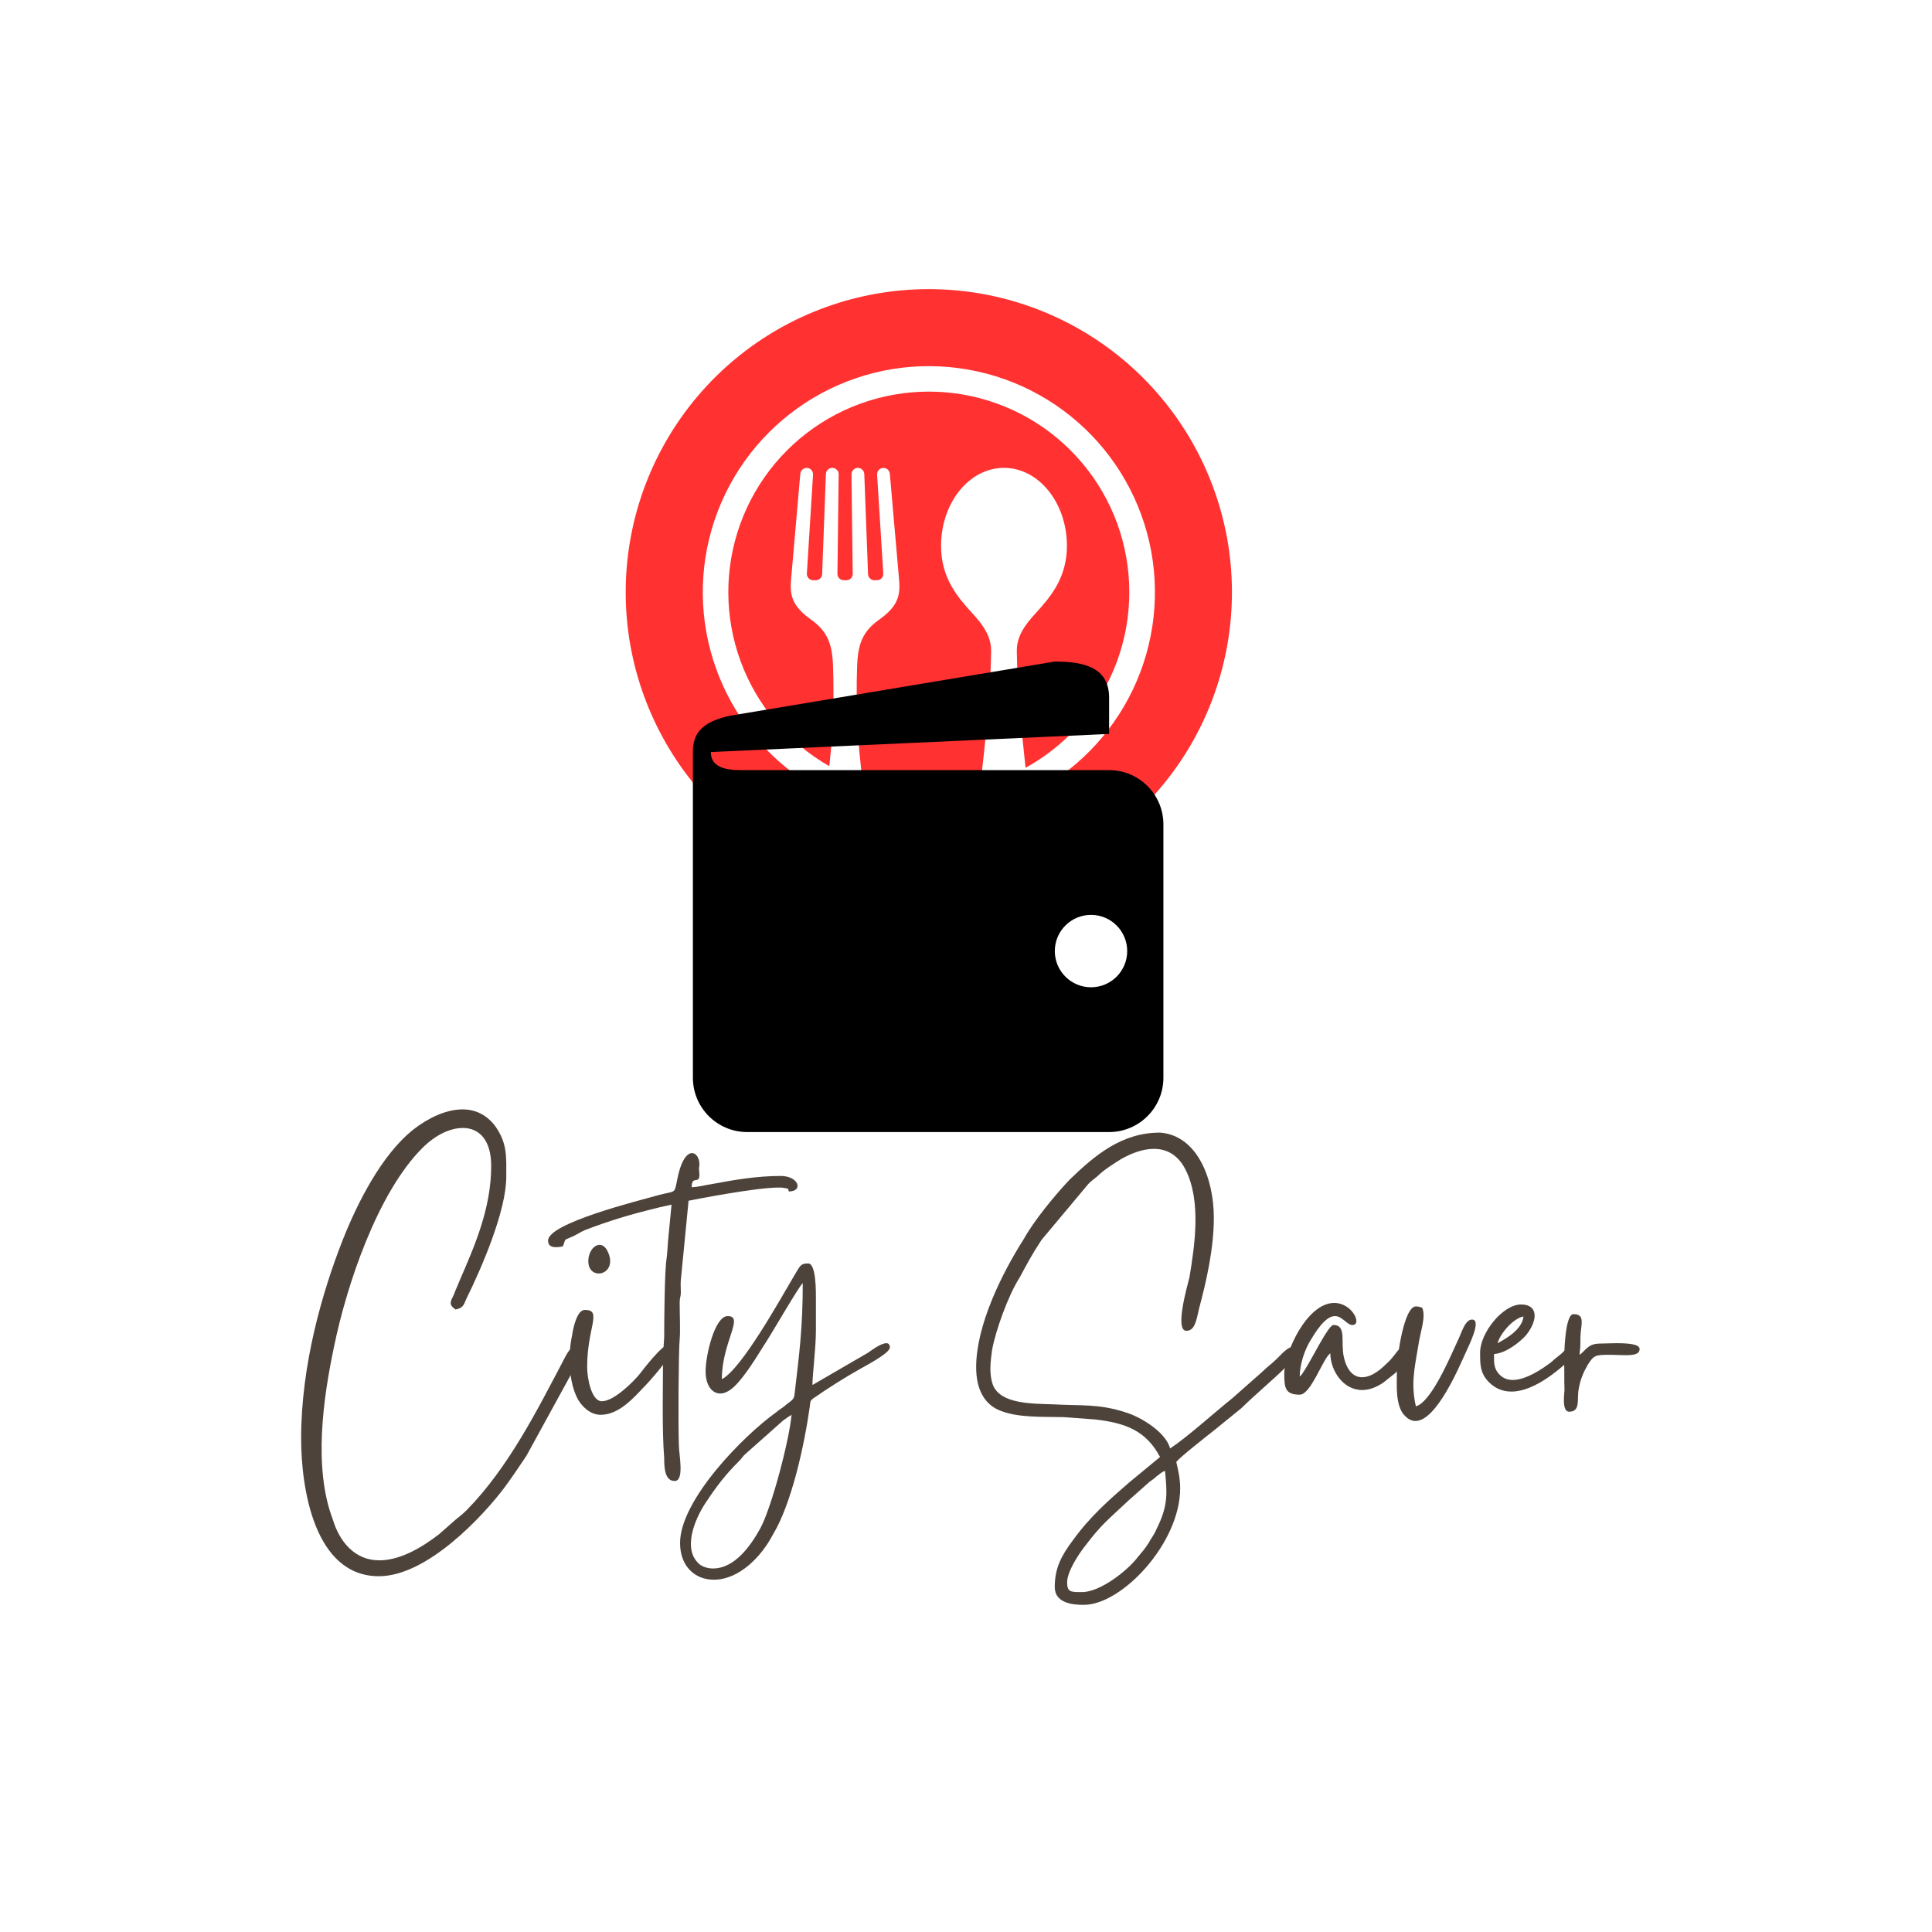
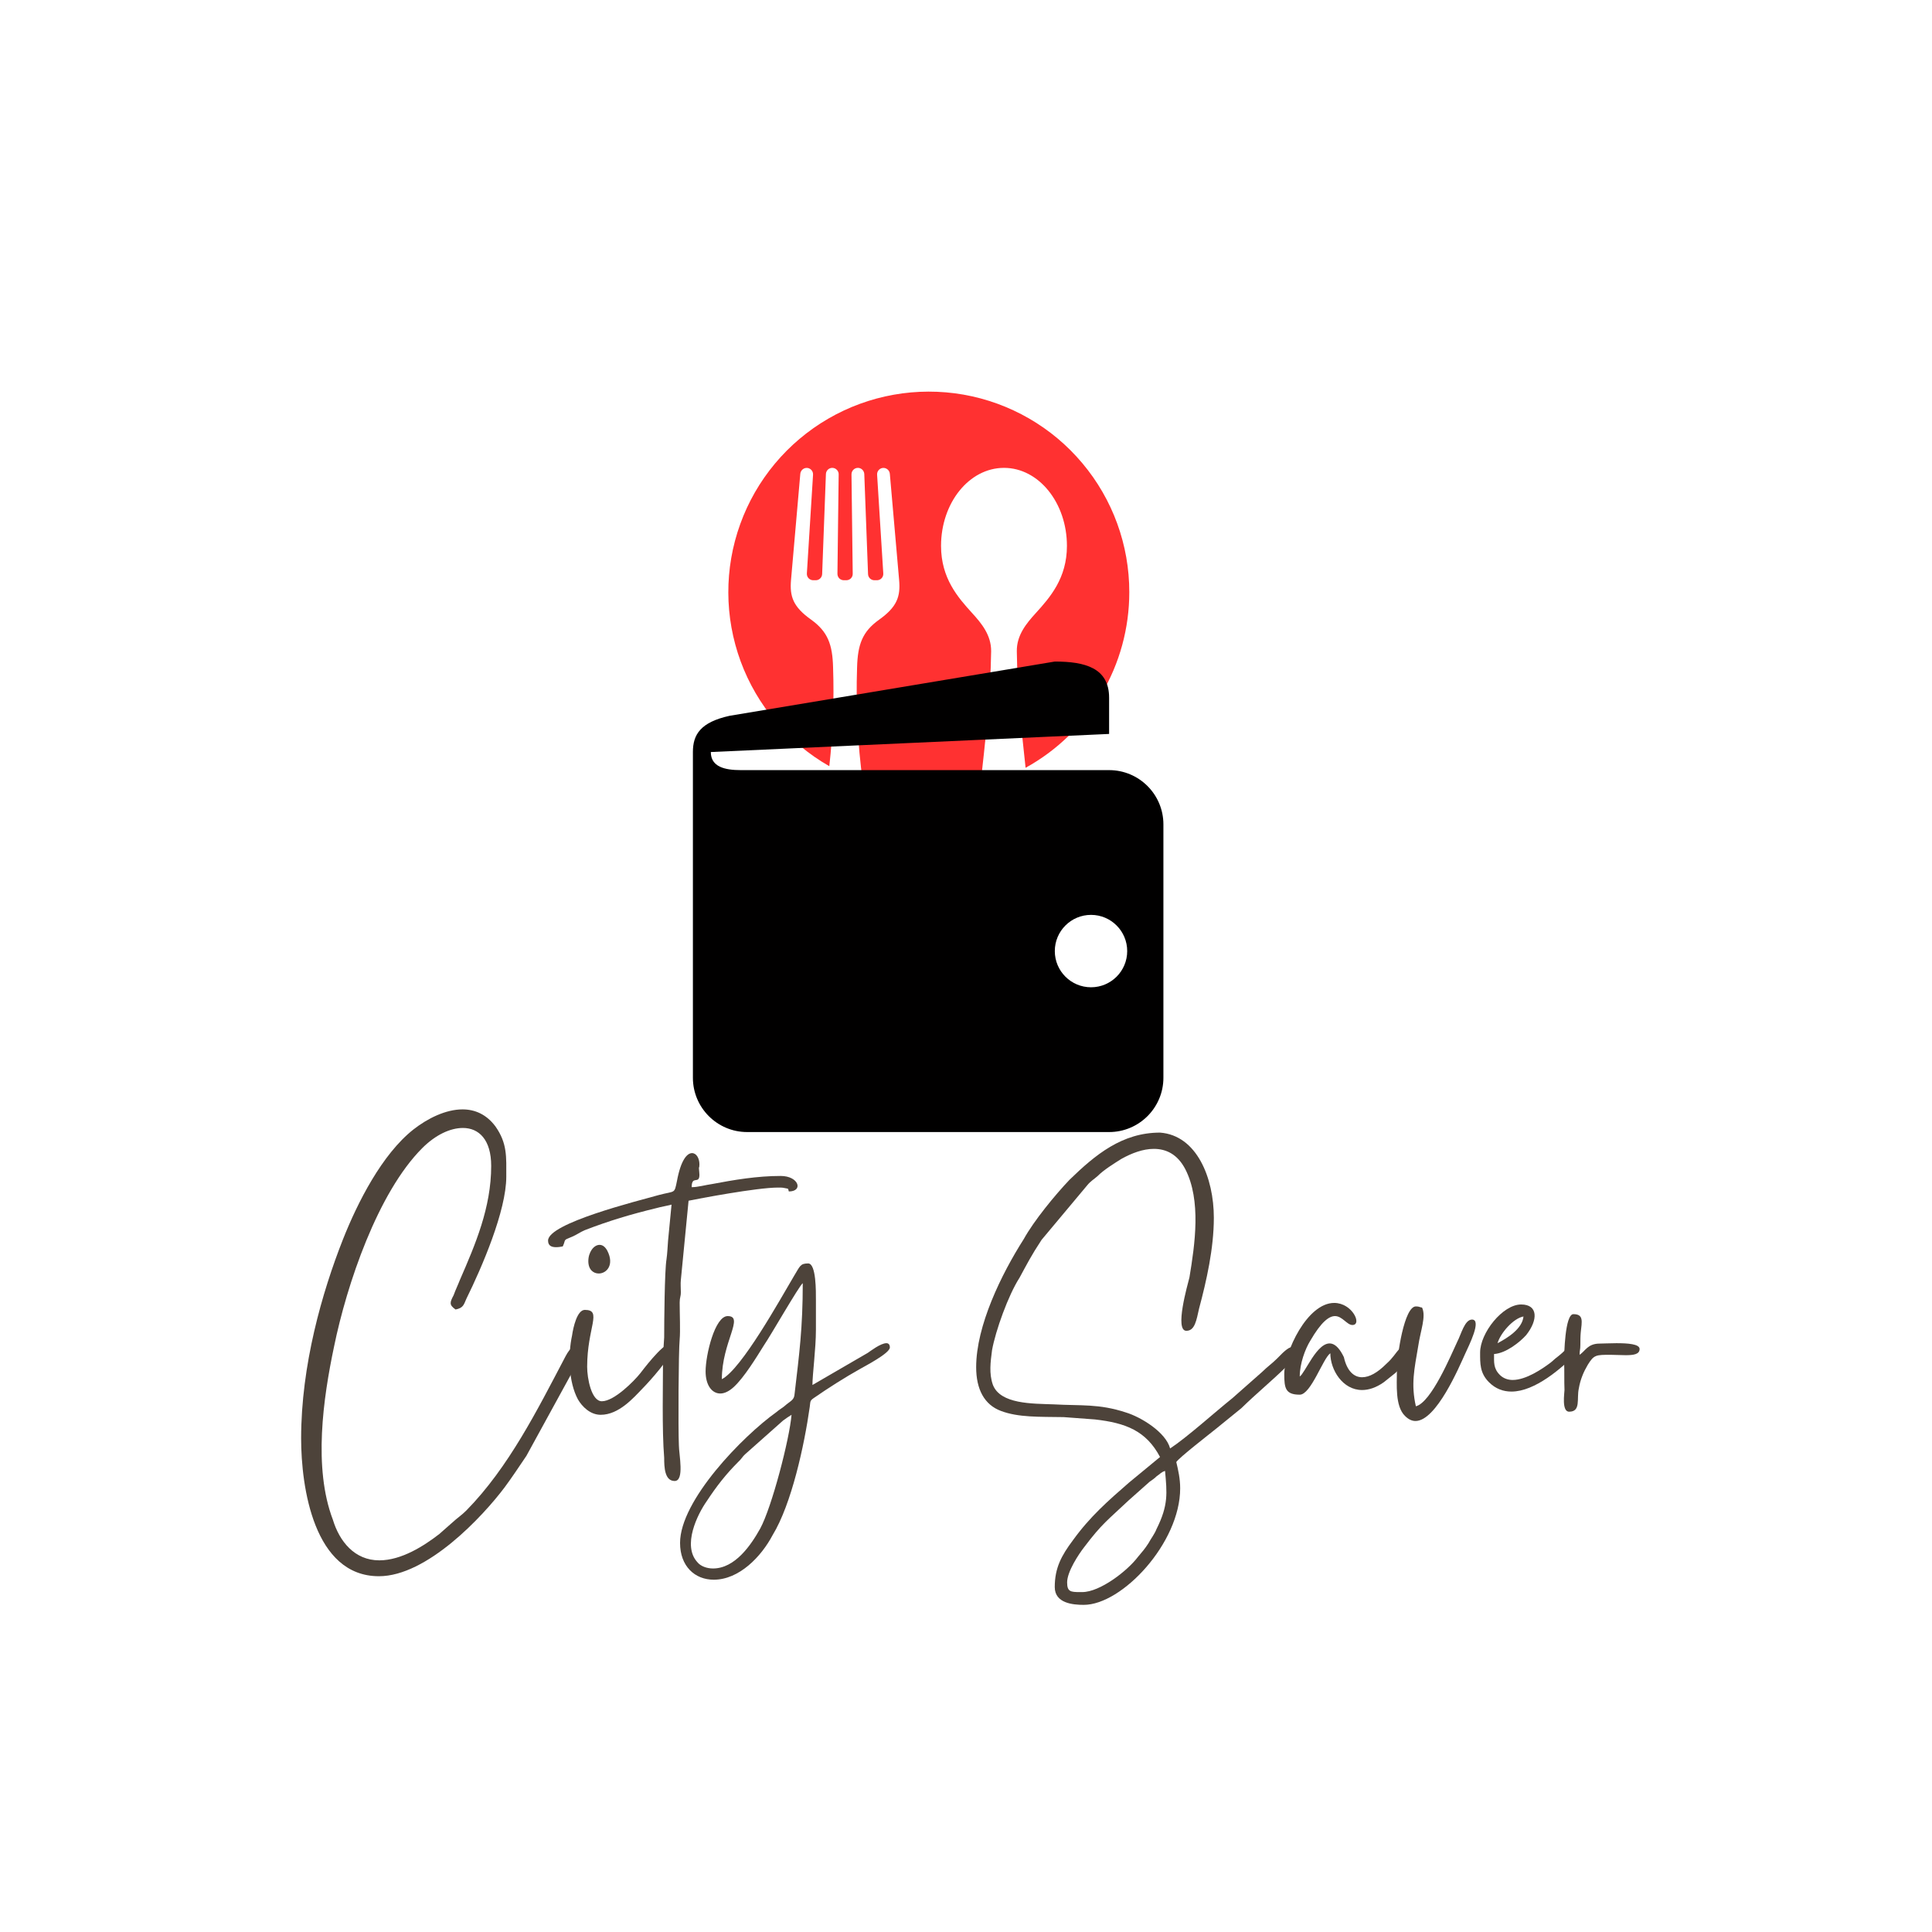
<svg xmlns="http://www.w3.org/2000/svg" width="500" viewBox="0 0 375 375" height="500" preserveAspectRatio="xMidYMid meet">
  <defs>
    <g />
    <clipPath id="feef2f9c2a">
      <path d="M 168 157 L 190 157 L 190 173.871 L 168 173.871 Z M 168 157 " clip-rule="nonzero" />
    </clipPath>
    <clipPath id="0757efe316">
      <path d="M 121 56.121 L 240 56.121 L 240 171 L 121 171 Z M 121 56.121 " clip-rule="nonzero" />
    </clipPath>
    <clipPath id="5c5760872a">
      <path d="M 134.492 128.406 L 225.992 128.406 L 225.992 219.906 L 134.492 219.906 Z M 134.492 128.406 " clip-rule="nonzero" />
    </clipPath>
  </defs>
  <path fill="#ff3131" d="M 219.195 114.957 C 219.207 105.793 215.98 96.926 210.086 89.914 C 204.207 82.895 196.027 78.184 187 76.594 C 177.977 75.02 168.688 76.668 160.758 81.266 C 152.84 85.863 146.781 93.113 143.68 101.719 C 140.566 110.336 140.598 119.77 143.762 128.379 C 146.926 136.965 153.02 144.176 160.969 148.719 C 161.68 142.348 161.918 135.934 161.699 129.527 C 161.586 125.141 160.695 122.613 157.449 120.281 C 153.926 117.777 153.258 115.781 153.539 112.543 L 155.336 91.992 C 155.379 91.379 155.871 90.875 156.484 90.824 C 156.84 90.793 157.195 90.93 157.449 91.18 C 157.699 91.43 157.832 91.773 157.812 92.141 L 156.613 111.309 C 156.59 111.652 156.715 111.988 156.945 112.238 C 157.188 112.488 157.512 112.625 157.855 112.625 L 158.336 112.625 C 159.004 112.625 159.547 112.102 159.578 111.434 L 160.309 92.016 C 160.332 91.348 160.875 90.812 161.543 90.812 L 161.555 90.812 C 161.875 90.812 162.199 90.949 162.43 91.188 C 162.66 91.418 162.797 91.742 162.785 92.078 L 162.547 111.371 C 162.547 111.707 162.672 112.02 162.902 112.262 C 163.141 112.488 163.453 112.625 163.789 112.625 L 164.281 112.625 C 164.602 112.625 164.926 112.488 165.156 112.262 C 165.387 112.02 165.523 111.707 165.512 111.371 L 165.273 92.078 C 165.273 91.742 165.398 91.418 165.629 91.188 C 165.867 90.949 166.18 90.812 166.516 90.812 C 167.184 90.812 167.727 91.348 167.758 92.016 L 168.488 111.434 C 168.512 112.102 169.055 112.625 169.723 112.625 L 170.215 112.625 C 170.547 112.625 170.883 112.488 171.113 112.238 C 171.352 111.988 171.465 111.652 171.445 111.309 L 170.246 92.141 C 170.223 91.773 170.359 91.43 170.609 91.18 C 170.859 90.93 171.215 90.793 171.57 90.824 C 172.188 90.875 172.68 91.379 172.719 91.992 L 174.516 112.543 C 174.809 115.781 174.141 117.777 170.621 120.293 C 167.359 122.613 166.484 125.141 166.359 129.527 C 166.109 136.934 166.461 144.34 167.457 151.684 C 174.801 154.266 182.758 154.57 190.281 152.562 C 191.211 144.301 192.277 134.805 192.379 126.414 C 192.41 123.281 190.512 120.992 188.703 119.008 C 185.934 115.969 182.656 112.238 182.656 105.961 C 182.656 97.594 188.117 90.812 194.879 90.812 C 201.617 90.812 207.09 97.594 207.09 105.961 C 207.09 112.238 203.797 115.969 201.039 119.008 C 199.234 120.992 197.32 123.281 197.363 126.414 C 197.445 133.633 198.25 141.668 199.066 149.031 C 205.156 145.668 210.246 140.738 213.785 134.742 C 217.328 128.746 219.195 121.914 219.195 114.957 " fill-opacity="1" fill-rule="nonzero" />
  <g clip-path="url(#feef2f9c2a)">
-     <path fill="#ff3131" d="M 180.285 158.84 C 176.199 158.84 172.145 158.266 168.219 157.137 C 169.043 162.332 169.523 167.562 169.66 172.82 C 176.156 174.02 182.812 174.113 189.352 173.09 C 189.215 172.59 189.109 172.086 189.039 171.574 C 188.641 168.891 189.059 163.906 189.707 157.809 C 186.605 158.496 183.449 158.84 180.285 158.84 " fill-opacity="1" fill-rule="nonzero" />
-   </g>
+     </g>
  <g clip-path="url(#0757efe316)">
-     <path fill="#ff3131" d="M 180.285 56.121 C 166.598 56.121 153.352 60.883 142.801 69.605 C 132.262 78.32 125.074 90.438 122.504 103.871 C 119.922 117.305 122.105 131.219 128.688 143.223 C 135.258 155.215 145.801 164.555 158.512 169.613 C 158.828 163.648 159.59 159.027 160.289 154.004 C 151.492 149.504 144.484 142.168 140.379 133.184 C 136.273 124.199 135.32 114.09 137.672 104.488 C 140.031 94.898 145.547 86.375 153.352 80.312 C 161.145 74.246 170.766 70.984 180.648 71.07 C 190.531 71.152 200.09 74.559 207.789 80.754 C 215.488 86.938 220.867 95.547 223.074 105.176 C 225.266 114.809 224.16 124.898 219.906 133.82 C 215.656 142.742 208.52 149.973 199.652 154.328 C 200.383 159.551 200.77 164.816 200.832 170.094 C 213.766 165.277 224.578 156.074 231.41 144.09 C 238.23 132.098 240.633 118.09 238.188 104.52 C 235.734 90.949 228.598 78.664 218.016 69.816 C 207.434 60.969 194.074 56.121 180.285 56.121 " fill-opacity="1" fill-rule="nonzero" />
-   </g>
+     </g>
  <g clip-path="url(#5c5760872a)">
    <path fill="#010000" d="M 215.277 149.48 C 215.277 149.48 154.305 149.48 143.793 149.48 C 140.707 149.48 137.969 148.863 137.969 145.969 L 215.277 142.457 L 215.277 135.43 C 215.277 129.613 210.555 128.406 204.738 128.406 L 141.59 138.941 C 135.961 140.191 134.492 142.578 134.492 145.969 L 134.492 209.191 C 134.492 215.008 139.211 219.73 145.027 219.73 L 215.277 219.73 C 221.094 219.73 225.816 215.008 225.816 209.191 L 225.816 160.016 C 225.816 154.199 221.094 149.48 215.277 149.48 Z M 211.766 191.629 C 207.887 191.629 204.738 188.484 204.738 184.605 C 204.738 180.727 207.887 177.578 211.766 177.578 C 215.645 177.578 218.789 180.727 218.789 184.605 C 218.789 188.484 215.645 191.629 211.766 191.629 Z M 211.766 191.629 " fill-opacity="1" fill-rule="nonzero" />
  </g>
  <g fill="#4d433a" fill-opacity="1">
    <g transform="translate(59.199, 274.311)">
      <g>
        <path d="M -0.75 4.883 C -0.75 14.352 1.727 31.633 14.352 31.633 C 23.668 31.633 34.488 20.062 38.77 14.352 C 40.273 12.32 41.551 10.367 42.977 8.266 L 54.172 -12.172 C 54.172 -12.699 53.723 -13.301 53.047 -13.301 C 52.367 -13.301 51.469 -12.773 50.566 -11.043 C 45.082 -0.602 39.52 10.52 31.332 18.859 C 30.355 19.836 29.602 20.285 28.625 21.188 L 26.07 23.441 C 23.066 25.77 18.707 28.551 14.426 28.551 C 9.617 28.551 6.688 24.871 5.41 20.66 C 1.578 10.594 3.531 -2.93 5.637 -12.922 C 8.113 -25.02 14.125 -42.828 22.766 -51.469 C 25.32 -54.023 28.176 -55.375 30.656 -55.375 C 33.734 -55.375 36.141 -53.121 36.141 -48.012 C 36.141 -39.898 33.059 -32.758 30.055 -25.848 C 29.68 -24.871 29.227 -23.969 28.852 -22.918 C 28.102 -21.488 27.949 -21.039 29.227 -20.137 C 30.73 -20.438 30.805 -21.039 31.332 -22.238 C 34.336 -28.324 39.07 -39.297 39.07 -45.906 C 39.07 -49.738 39.297 -52.367 36.965 -55.676 C 35.238 -58.004 32.984 -58.98 30.578 -58.98 C 27.348 -58.98 23.816 -57.254 21.039 -55.074 C 14.953 -50.266 10.219 -40.949 7.363 -33.734 C 3.305 -23.441 -0.75 -9.316 -0.75 4.883 Z M -0.75 4.883 " />
      </g>
    </g>
  </g>
  <g fill="#4d433a" fill-opacity="1">
    <g transform="translate(110.362, 274.311)">
      <g>
        <path d="M 6.234 0.301 C 9.766 0.301 12.621 -3.004 14.426 -4.883 C 15.629 -6.086 20.137 -11.121 20.137 -12.547 C 20.137 -13.223 19.91 -13.449 19.609 -13.449 C 18.184 -13.449 14.199 -8.113 13.898 -7.738 C 12.773 -6.312 8.867 -2.328 6.461 -2.328 C 4.434 -2.328 3.605 -6.762 3.605 -9.016 C 3.605 -16.68 6.613 -20.062 3.156 -20.062 C 1.652 -20.062 0.902 -16.68 0.676 -15.102 C -0.148 -11.27 0 -6.086 1.805 -2.703 C 2.629 -1.277 4.207 0.301 6.234 0.301 Z M 3.832 -29.527 C 3.832 -27.875 4.809 -27.125 5.859 -27.125 C 7.363 -27.125 8.941 -28.777 7.512 -31.559 C 7.062 -32.383 6.535 -32.684 6.012 -32.684 C 4.883 -32.684 3.832 -31.258 3.832 -29.527 Z M 3.832 -29.527 " />
      </g>
    </g>
  </g>
  <g fill="#4d433a" fill-opacity="1">
    <g transform="translate(127.491, 274.311)">
      <g>
        <path d="M -21.113 -33.512 C -21.113 -32.457 -20.363 -32.234 -19.535 -32.234 C -19.086 -32.234 -18.633 -32.309 -18.258 -32.383 C -17.582 -33.812 -18.332 -33.512 -16.453 -34.262 C -15.555 -34.637 -14.875 -35.164 -13.977 -35.539 C -9.316 -37.344 -5.035 -38.621 -0.074 -39.82 C 0.676 -40.047 2.406 -40.348 2.855 -40.496 L 2.18 -33.512 C 2.105 -32.535 2.027 -30.879 1.879 -29.902 C 1.504 -27.727 1.426 -17.582 1.426 -14.727 L 1.203 -11.195 C 1.203 -5.711 0.977 3.23 1.426 8.641 C 1.426 10.445 1.504 13.148 3.457 13.148 C 5.41 13.148 4.281 7.965 4.281 6.234 C 4.133 2.93 4.207 -12.098 4.434 -14.352 C 4.582 -15.93 4.434 -19.309 4.434 -21.488 C 4.434 -22.539 4.66 -22.539 4.66 -23.516 C 4.66 -24.27 4.582 -25.172 4.66 -25.848 L 6.16 -41.25 C 7.965 -41.625 19.387 -43.805 23.516 -43.805 C 24.043 -43.805 24.418 -43.805 24.719 -43.727 C 25.621 -43.504 25.395 -43.805 25.621 -43.051 C 28.477 -43.051 27.574 -46.059 24.043 -46.059 C 19.461 -46.059 15.027 -45.305 10.668 -44.48 C 9.543 -44.328 7.965 -43.879 6.762 -43.879 C 6.762 -46.281 8.266 -44.328 8.266 -46.281 C 8.266 -46.734 8.191 -47.035 8.191 -47.262 C 8.113 -48.012 8.266 -47.41 8.266 -48.312 C 8.266 -49.516 7.664 -50.492 6.836 -50.492 C 5.859 -50.492 4.66 -49.137 3.906 -45.082 C 3.383 -42.527 3.605 -43.203 0.449 -42.375 C -3.832 -41.176 -21.113 -36.891 -21.113 -33.512 Z M -21.113 -33.512 " />
      </g>
    </g>
  </g>
  <g fill="#4d433a" fill-opacity="1">
    <g transform="translate(136.206, 274.311)">
      <g>
        <path d="M 2.18 30.129 C 0.977 30.129 -0.227 29.68 -0.828 28.926 C -3.832 25.695 -0.828 19.609 0.977 17.055 C 2.855 14.199 4.66 11.871 7.062 9.469 C 7.664 8.941 7.965 8.34 8.414 7.965 L 15.777 1.426 C 16.379 0.977 16.832 0.676 17.43 0.301 C 17.055 4.957 13.598 18.258 11.344 22.391 C 9.543 25.621 6.461 30.129 2.18 30.129 Z M 3.906 -6.613 C 3.906 -13.824 8.34 -18.859 5.035 -18.859 C 2.555 -18.859 0.75 -11.344 0.75 -8.113 C 0.75 -5.484 1.953 -3.832 3.605 -3.832 C 4.434 -3.832 5.336 -4.281 6.234 -5.109 C 8.266 -6.988 10.594 -10.82 12.098 -13.223 C 13.301 -14.953 18.934 -24.793 19.609 -25.246 C 19.609 -16.605 18.934 -11.496 18.031 -3.832 C 17.957 -2.48 17.281 -2.48 15.93 -1.277 C 15.328 -0.828 15.027 -0.676 14.5 -0.227 C 7.965 4.434 -4.207 16.906 -4.207 25.172 C -4.207 29.68 -1.352 32.309 2.328 32.309 C 7.289 32.309 11.57 27.801 13.75 23.668 C 17.43 17.656 19.91 6.234 20.961 -1.203 C 21.113 -2.254 20.961 -2.406 21.715 -2.93 C 24.645 -4.957 27.727 -6.914 30.805 -8.641 C 31.707 -9.168 36.516 -11.645 36.516 -12.773 C 36.516 -13.375 36.215 -13.598 35.84 -13.598 C 34.711 -13.598 32.684 -12.023 32.234 -11.723 L 21.488 -5.484 C 21.488 -7.59 22.164 -12.473 22.164 -16.23 L 22.164 -22.016 C 22.164 -23.516 22.238 -29.078 20.66 -29.078 C 19.086 -29.078 19.086 -28.551 17.883 -26.598 C 15.254 -22.164 7.738 -8.566 3.906 -6.613 Z M 3.906 -6.613 " />
      </g>
    </g>
  </g>
  <g fill="#4d433a" fill-opacity="1">
    <g transform="translate(170.014, 274.311)">
      <g />
    </g>
  </g>
  <g fill="#4d433a" fill-opacity="1">
    <g transform="translate(189.473, 274.311)">
      <g>
        <path d="M 20.586 34.711 C 20.438 34.711 20.285 34.711 20.137 34.711 C 18.332 34.711 17.656 34.637 17.656 32.832 C 17.656 30.73 19.91 27.348 20.961 25.996 C 24.418 21.414 25.547 20.738 29.602 16.906 L 33.66 13.301 C 34.188 12.922 34.562 12.699 35.012 12.246 C 35.688 11.797 35.914 11.422 36.664 11.195 C 37.043 15.477 37.344 17.809 35.012 22.465 C 34.637 23.441 33.961 24.27 33.434 25.246 C 32.758 26.297 32.234 26.898 31.406 27.875 C 29.379 30.578 24.043 34.711 20.586 34.711 Z M 0 -8.941 C 0 -4.66 1.578 -1.652 4.809 -0.449 C 8.191 0.828 12.246 0.676 16.98 0.75 L 23.066 1.203 C 29.004 1.879 32.984 3.383 35.688 8.492 L 29.68 13.449 C 25.621 16.98 22.09 20.062 18.785 24.645 C 16.531 27.648 15.254 30.055 15.254 33.734 C 15.254 36.891 18.785 37.191 20.887 37.191 C 28.324 37.191 39.598 25.172 39.598 14.574 C 39.598 12.699 39.219 11.043 38.844 9.469 C 39.445 8.566 45.082 4.207 46.66 2.93 L 51.469 -0.977 C 54.547 -3.98 57.102 -6.012 60.41 -9.242 C 63.789 -12.621 62.438 -10.668 62.438 -12.621 C 62.062 -12.699 61.762 -12.848 61.387 -12.848 C 60.785 -12.848 60.109 -12.398 58.379 -10.594 C 57.402 -9.617 56.5 -9.016 55.523 -8.039 L 49.738 -2.93 C 46.359 -0.227 40.949 4.66 37.645 6.836 C 36.816 3.68 32.008 0.75 29.078 -0.148 C 23.816 -1.879 20.363 -1.426 15.027 -1.727 C 10.969 -1.879 4.66 -1.727 3.23 -5.559 C 2.48 -7.738 2.781 -9.918 3.082 -12.246 C 3.758 -16.004 6.234 -22.918 8.414 -26.297 C 9.844 -28.926 10.668 -30.578 12.699 -33.66 L 21.562 -44.254 C 22.238 -45.082 22.84 -45.383 23.594 -46.059 C 24.793 -47.262 26.746 -48.461 28.176 -49.363 C 30.203 -50.492 32.383 -51.316 34.488 -51.316 C 36.891 -51.316 39.07 -50.266 40.574 -47.41 C 43.727 -41.324 42.453 -32.758 41.398 -26.371 C 41.023 -24.871 38.469 -16.004 40.797 -16.004 C 42.453 -16.004 42.75 -18.031 43.277 -20.363 C 44.707 -25.695 46.133 -32.008 46.133 -37.941 C 46.133 -45.684 42.828 -53.945 35.688 -54.473 C 28.324 -54.473 23.141 -50.191 18.109 -45.305 C 15.254 -42.301 11.195 -37.344 9.242 -33.812 C 4.883 -26.973 0 -16.98 0 -8.941 Z M 0 -8.941 " />
      </g>
    </g>
  </g>
  <g fill="#4d433a" fill-opacity="1">
    <g transform="translate(249.275, 274.311)">
      <g>
-         <path d="M 0 -7.59 C 0 -4.883 0.227 -3.605 3.004 -3.605 C 5.184 -3.605 7.512 -10.668 8.941 -11.645 C 8.941 -8.414 11.344 -4.508 15.102 -4.508 C 16.379 -4.508 17.809 -4.957 19.309 -6.012 L 21.562 -7.812 C 25.395 -11.496 24.945 -13.375 23.816 -13.375 C 23.367 -13.375 22.84 -13.148 22.465 -12.621 C 21.414 -11.496 21.188 -10.82 19.762 -9.543 C 18.109 -7.891 16.531 -6.988 15.102 -6.988 C 13.523 -6.988 12.172 -8.191 11.57 -10.895 C 10.895 -13.75 12.172 -17.129 9.543 -17.129 C 8.566 -17.129 5.484 -10.746 3.98 -8.414 L 3.383 -7.512 C 3.004 -7.062 3.23 -7.363 3.004 -7.137 C 3.004 -9.617 4.059 -12.473 5.035 -14.051 C 7.215 -17.809 8.715 -18.859 9.844 -18.859 C 11.27 -18.859 12.172 -17.129 13.223 -17.129 C 15.176 -17.129 13.223 -21.414 9.691 -21.414 C 4.434 -21.414 0 -11.871 0 -7.59 Z M 0 -7.59 " />
+         <path d="M 0 -7.59 C 0 -4.883 0.227 -3.605 3.004 -3.605 C 5.184 -3.605 7.512 -10.668 8.941 -11.645 C 8.941 -8.414 11.344 -4.508 15.102 -4.508 C 16.379 -4.508 17.809 -4.957 19.309 -6.012 L 21.562 -7.812 C 25.395 -11.496 24.945 -13.375 23.816 -13.375 C 23.367 -13.375 22.84 -13.148 22.465 -12.621 C 21.414 -11.496 21.188 -10.82 19.762 -9.543 C 18.109 -7.891 16.531 -6.988 15.102 -6.988 C 13.523 -6.988 12.172 -8.191 11.57 -10.895 C 8.566 -17.129 5.484 -10.746 3.98 -8.414 L 3.383 -7.512 C 3.004 -7.062 3.23 -7.363 3.004 -7.137 C 3.004 -9.617 4.059 -12.473 5.035 -14.051 C 7.215 -17.809 8.715 -18.859 9.844 -18.859 C 11.27 -18.859 12.172 -17.129 13.223 -17.129 C 15.176 -17.129 13.223 -21.414 9.691 -21.414 C 4.434 -21.414 0 -11.871 0 -7.59 Z M 0 -7.59 " />
      </g>
    </g>
  </g>
  <g fill="#4d433a" fill-opacity="1">
    <g transform="translate(271.063, 274.311)">
      <g>
        <path d="M 0.074 -8.191 C 0.074 -5.637 -0.301 -1.352 1.652 0.527 C 2.328 1.203 3.004 1.504 3.68 1.504 C 7.738 1.504 12.172 -9.016 13.301 -11.496 C 14.051 -13.148 16.605 -18.184 14.652 -18.184 C 13.223 -18.184 12.547 -15.328 11.797 -13.898 C 10.594 -11.344 6.762 -2.105 3.758 -1.352 C 2.781 -5.637 3.457 -8.566 4.207 -13 C 4.66 -16.078 5.785 -18.785 4.957 -20.512 C 4.434 -20.586 4.434 -20.738 3.758 -20.738 C 1.504 -20.738 0.074 -11.27 0.074 -8.191 Z M 0.074 -8.191 " />
      </g>
    </g>
  </g>
  <g fill="#4d433a" fill-opacity="1">
    <g transform="translate(287.215, 274.311)">
      <g>
        <path d="M 3.457 -13.598 C 3.98 -15.477 6.461 -18.406 8.492 -18.785 C 8.266 -16.379 5.336 -14.574 3.457 -13.598 Z M 0.074 -11.797 C 0.074 -9.691 0 -7.812 1.805 -6.012 C 3.082 -4.734 4.582 -4.207 6.16 -4.207 C 10.746 -4.207 15.93 -8.789 18.707 -11.57 C 19.387 -12.398 19.387 -12.473 19.16 -13.598 C 16.906 -13.598 18.109 -13.301 15.027 -10.895 C 14.5 -10.52 14.277 -10.219 13.676 -9.766 C 12.172 -8.641 9.016 -6.461 6.387 -6.461 C 5.484 -6.461 4.582 -6.762 3.906 -7.438 C 2.629 -8.715 2.781 -9.918 2.781 -11.496 C 5.109 -11.645 7.812 -13.824 9.016 -15.176 C 11.344 -18.109 11.344 -21.113 8.039 -21.113 C 4.434 -21.113 0.074 -15.555 0.074 -11.797 Z M 0.074 -11.797 " />
      </g>
    </g>
  </g>
  <g fill="#4d433a" fill-opacity="1">
    <g transform="translate(303.519, 274.311)">
      <g>
        <path d="M 1.051 -0.301 C 3.383 -0.301 2.48 -2.855 2.93 -4.809 C 3.23 -6.613 3.906 -8.113 4.66 -9.391 C 5.859 -11.344 6.234 -11.344 9.09 -11.344 C 9.918 -11.344 11.043 -11.27 12.023 -11.27 C 13.523 -11.27 14.727 -11.422 14.727 -12.473 C 14.727 -13.449 12.398 -13.598 10.219 -13.598 C 8.941 -13.598 7.664 -13.523 6.988 -13.523 C 4.66 -13.523 4.207 -12.098 3.082 -11.344 C 3.082 -12.32 3.23 -12.246 3.23 -13.301 C 3.23 -14.051 3.23 -14.953 3.305 -15.703 C 3.531 -17.809 3.906 -19.234 1.879 -19.234 C 0.227 -19.234 0.074 -11.422 0.074 -10.066 C 0.148 -8.191 0.074 -6.312 0.148 -4.508 C 0.148 -3.98 -0.449 -0.301 1.051 -0.301 Z M 1.051 -0.301 " />
      </g>
    </g>
  </g>
</svg>